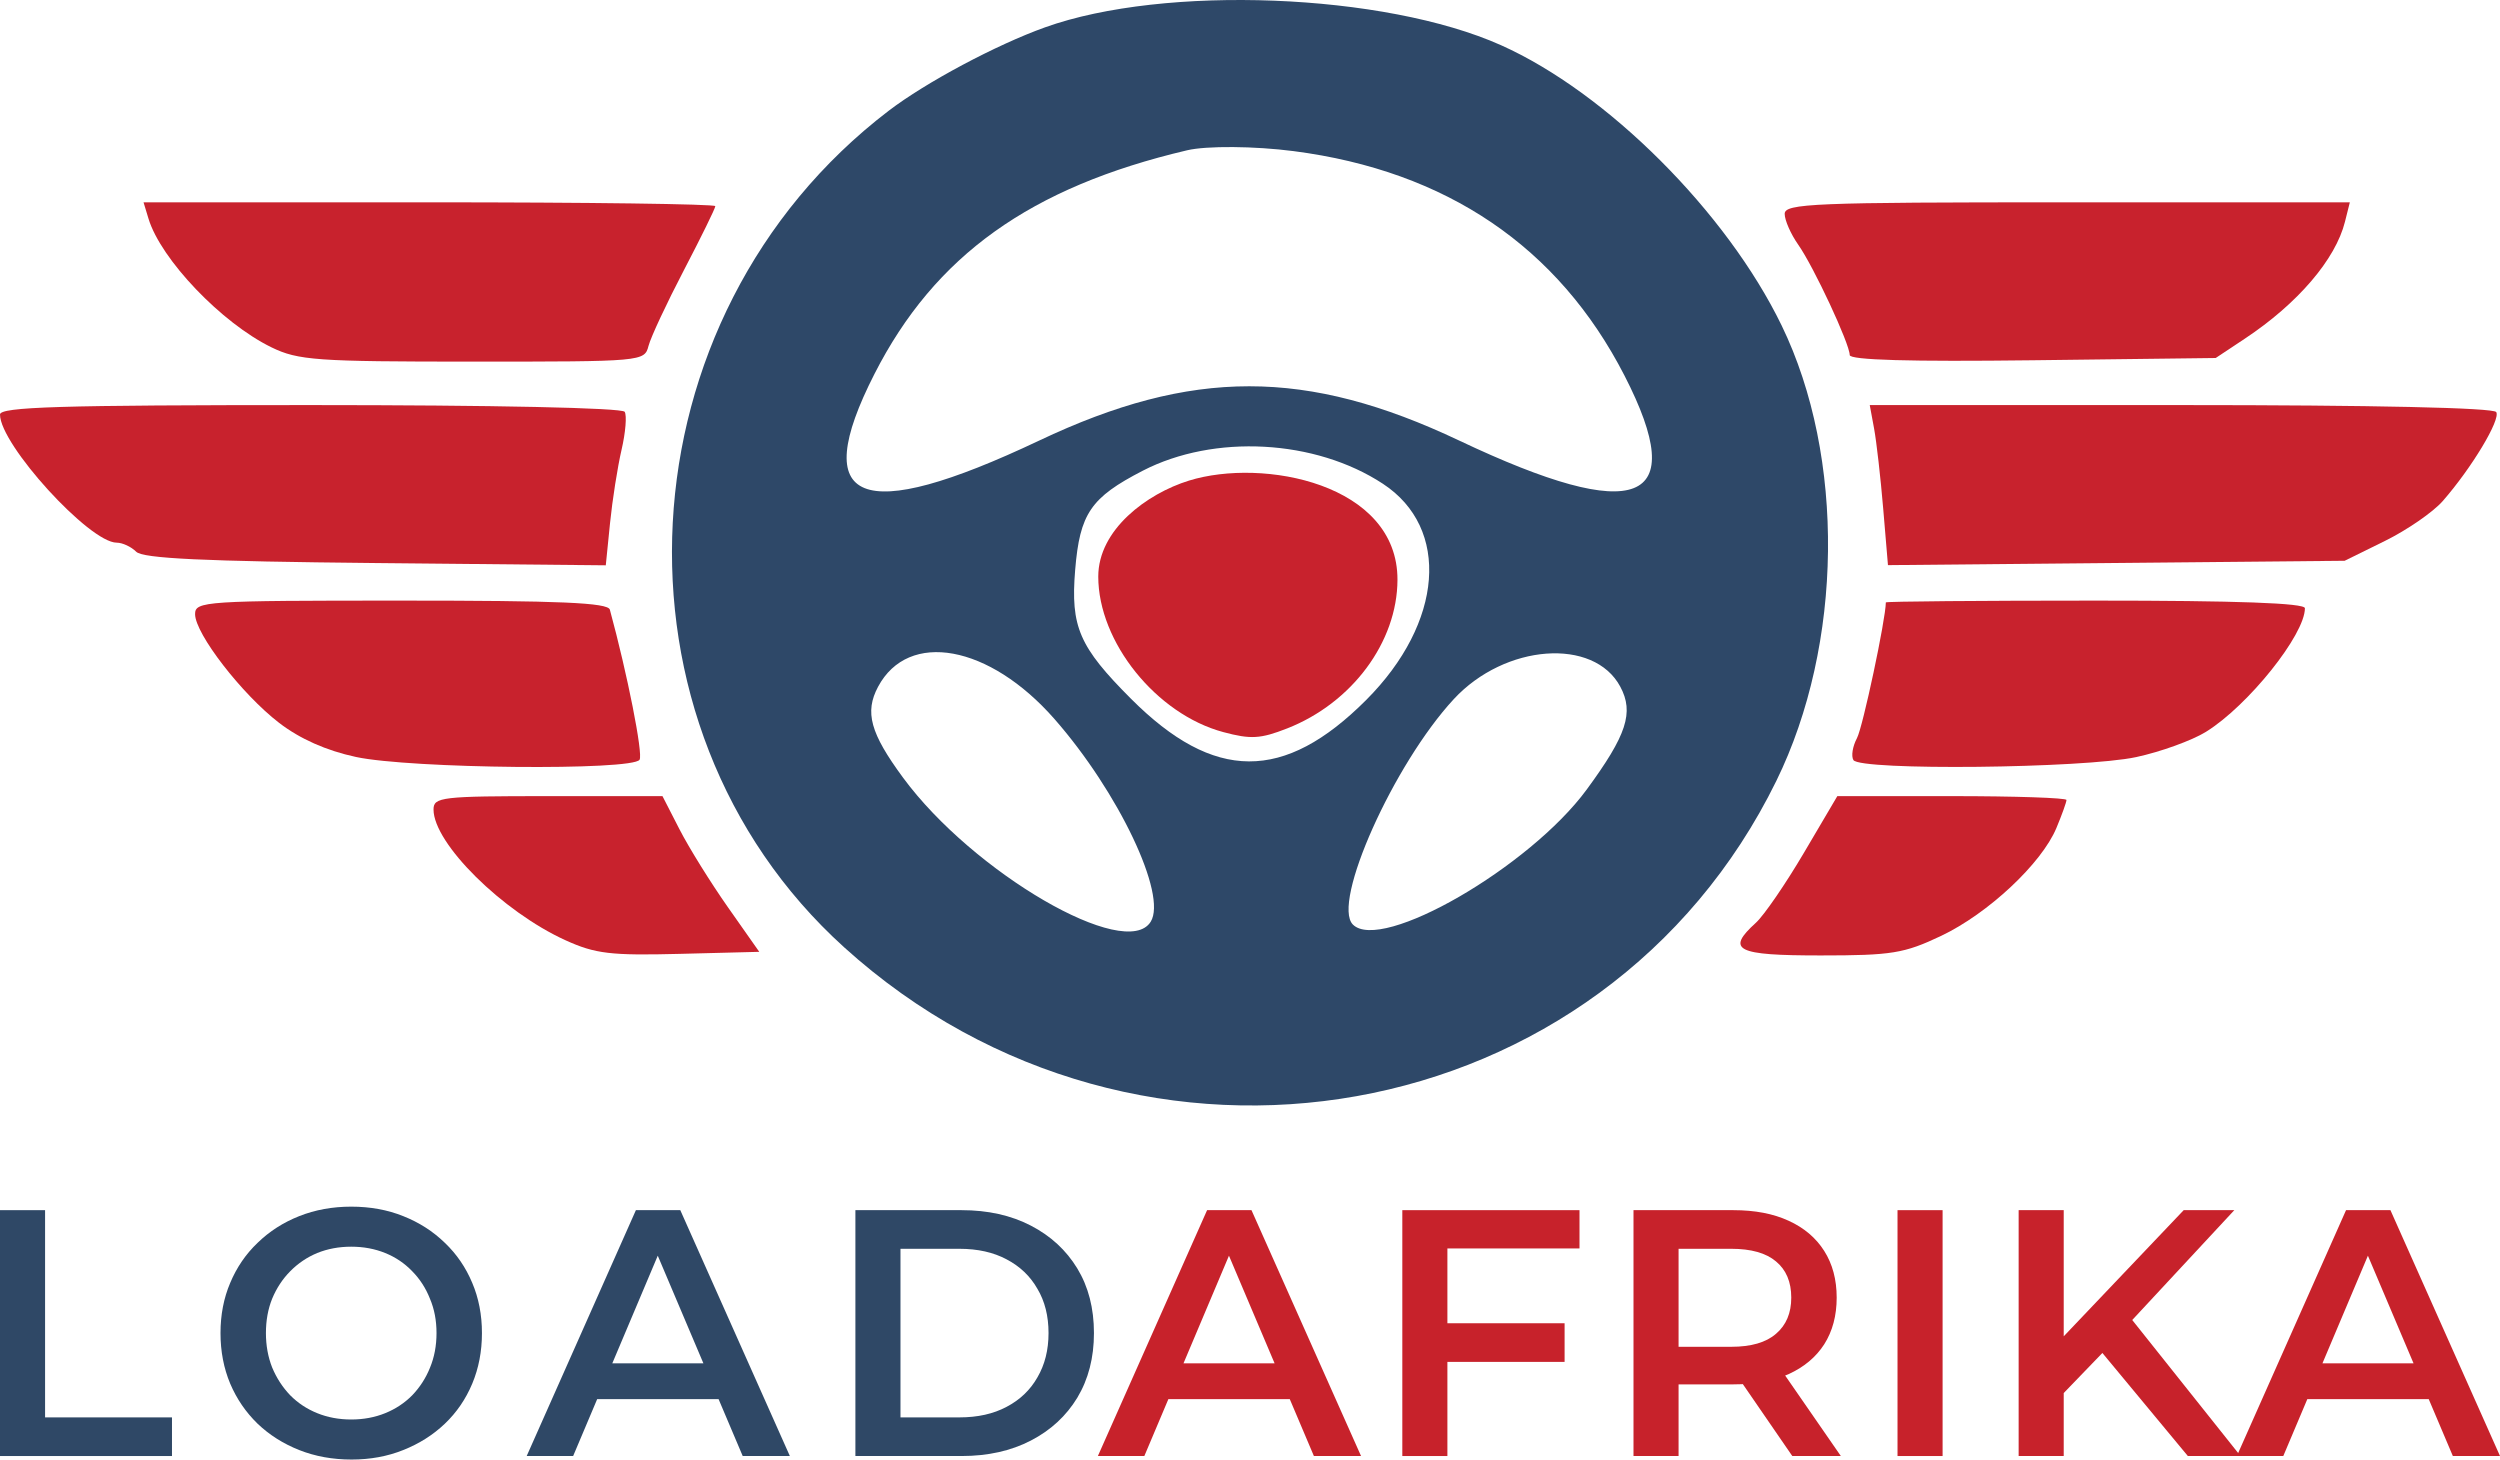
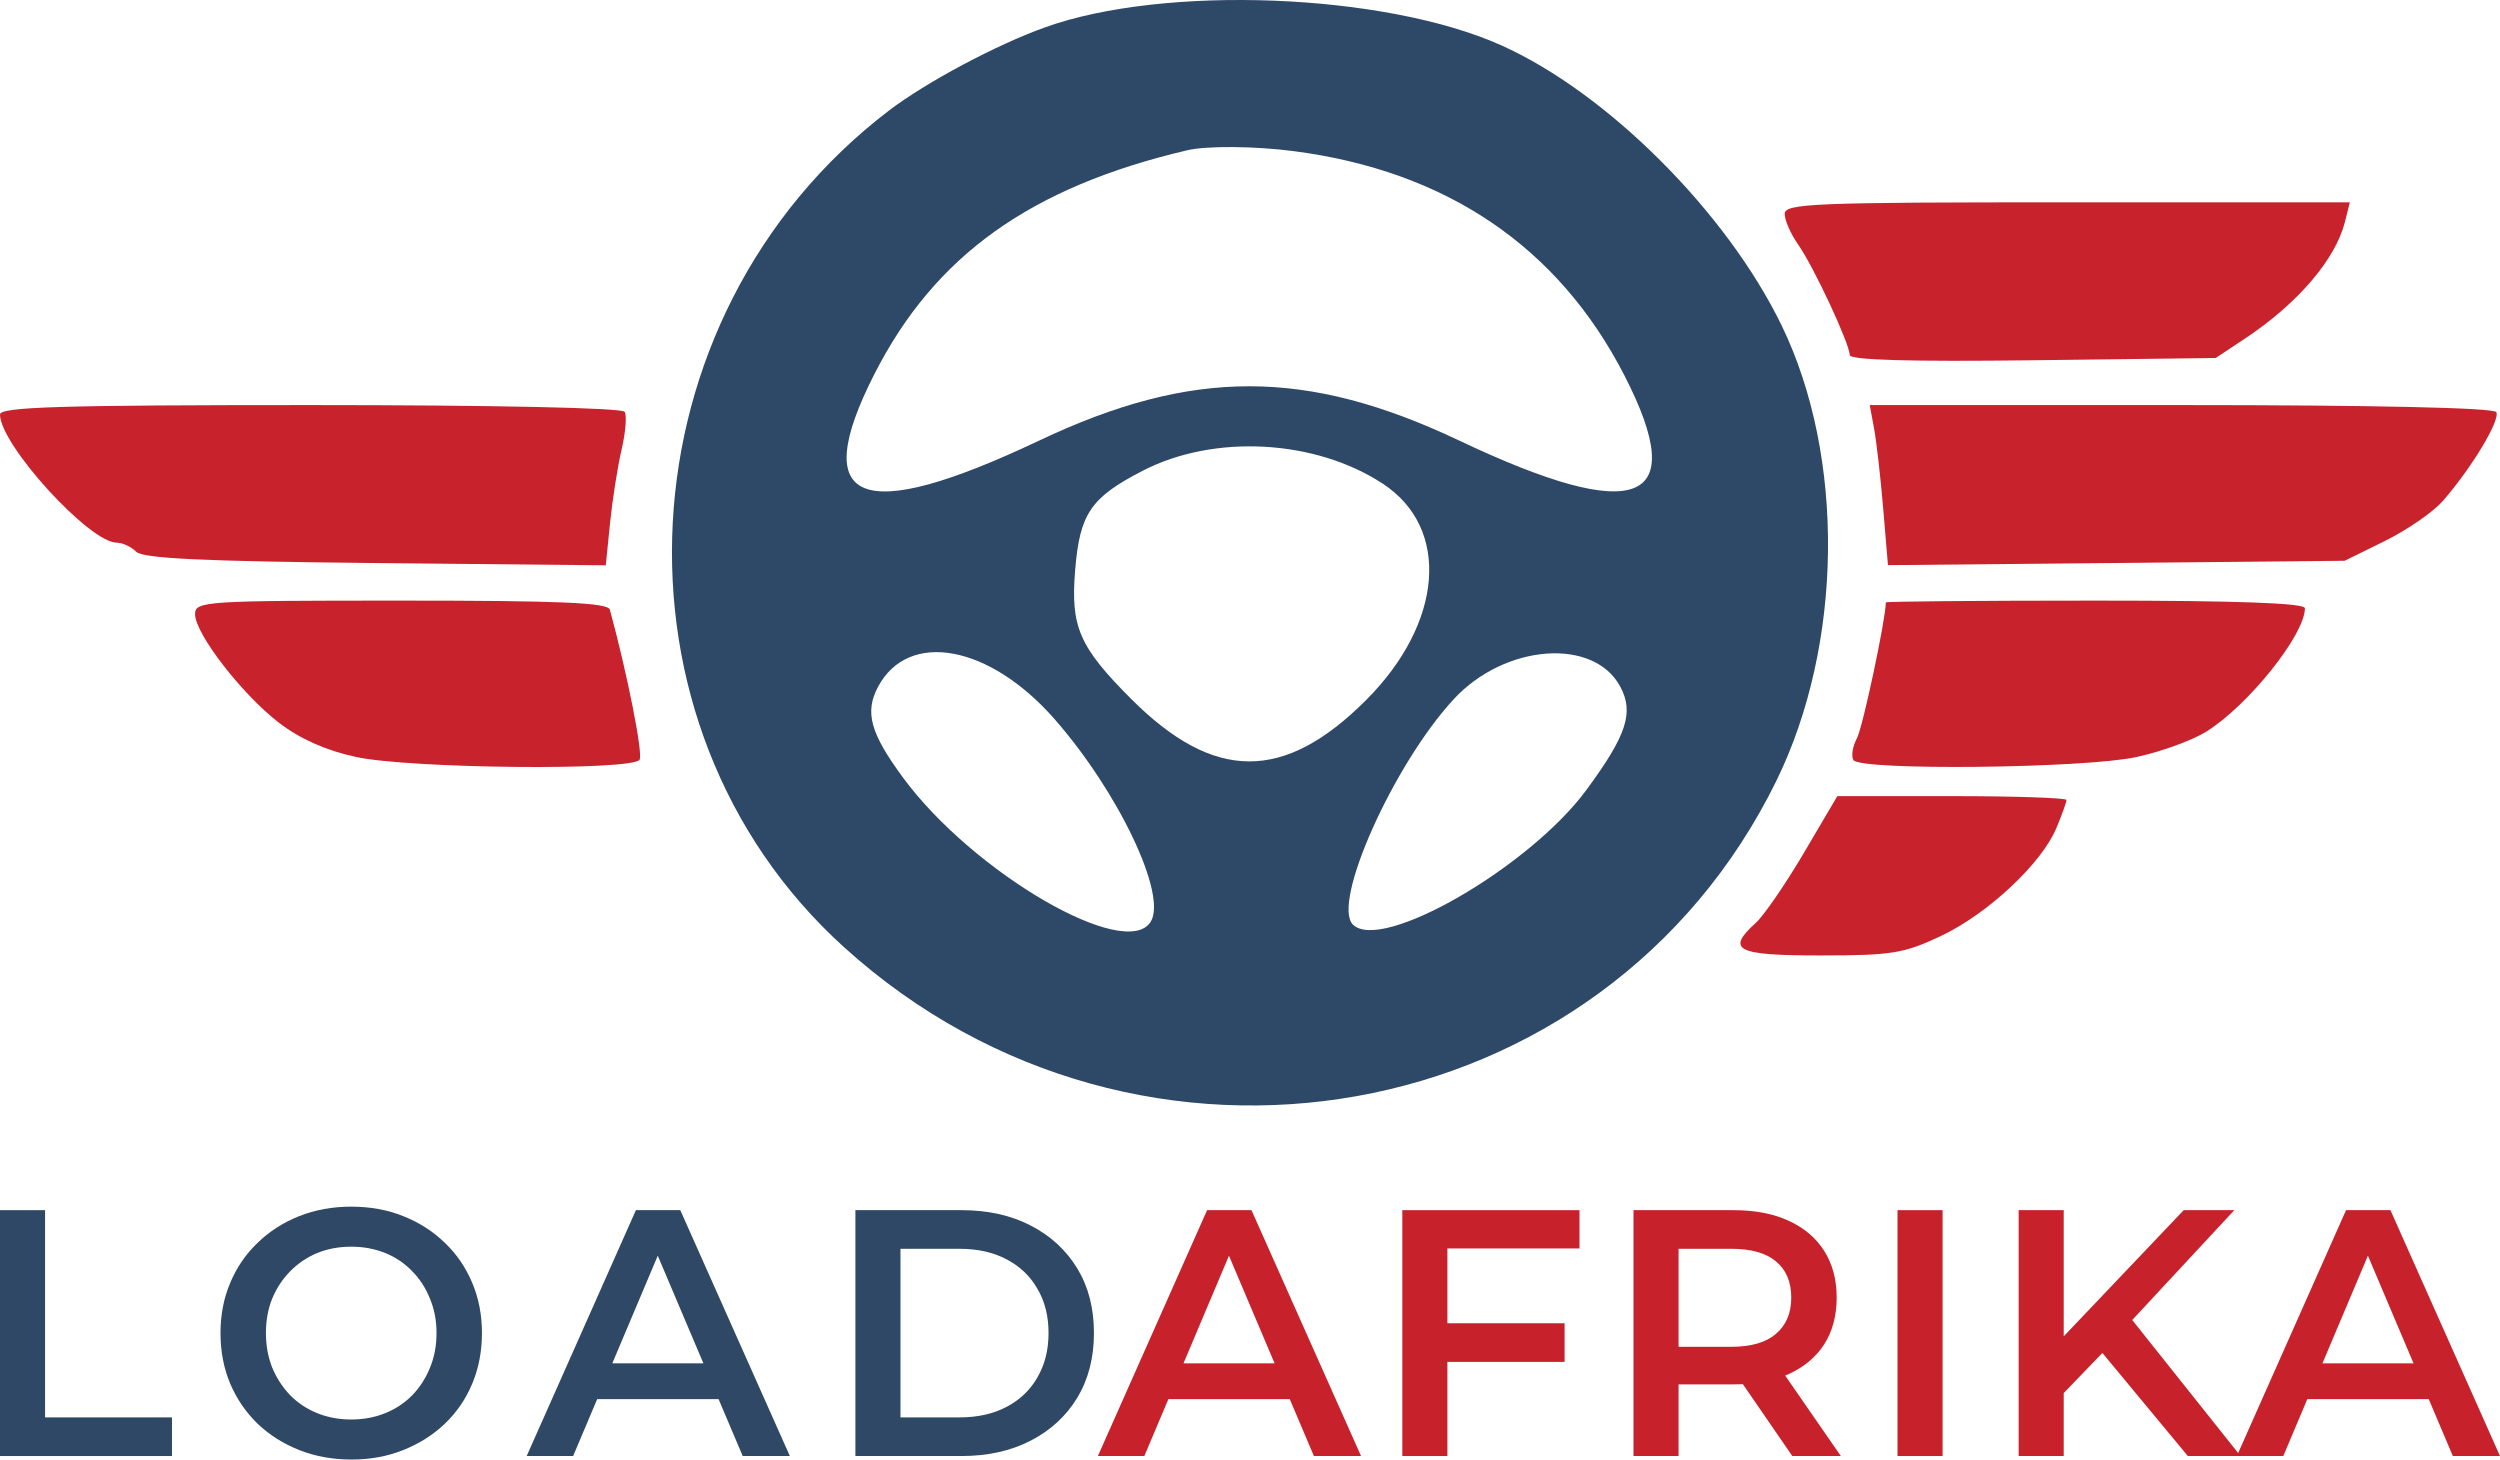
<svg xmlns="http://www.w3.org/2000/svg" width="346" height="202" viewBox="0 0 346 202" fill="none">
  <path d="M151.946 201.514L167.062 167.486H173.205L188.369 201.514H181.843L168.838 170.84H171.333L158.376 201.514H151.946ZM158.904 193.639L160.584 188.681H178.724L180.403 193.639H158.904Z" fill="#C7222B" />
  <path d="M199.792 183.139H216.54V188.486H199.792V183.139ZM200.32 201.514H194.081V167.486H218.603V172.785H200.32V201.514Z" fill="#C7222B" />
  <path d="M226.076 201.514V167.486H239.896C242.872 167.486 245.415 167.972 247.527 168.944C249.67 169.917 251.318 171.31 252.469 173.125C253.621 174.94 254.197 177.095 254.197 179.59C254.197 182.086 253.621 184.241 252.469 186.056C251.318 187.838 249.67 189.215 247.527 190.187C245.415 191.127 242.872 191.597 239.896 191.597H229.531L232.314 188.729V201.514H226.076ZM248.054 201.514L239.561 189.167H246.231L254.773 201.514H248.054ZM232.314 189.41L229.531 186.396H239.609C242.36 186.396 244.423 185.796 245.799 184.597C247.207 183.398 247.911 181.729 247.911 179.59C247.911 177.419 247.207 175.75 245.799 174.583C244.423 173.417 242.36 172.833 239.609 172.833H229.531L232.314 169.722V189.41Z" fill="#C7222B" />
  <path d="M262.616 201.514V167.486H268.855V201.514H262.616Z" fill="#C7222B" />
  <path d="M284.947 193.493L284.611 186.007L302.223 167.486H309.229L294.593 183.236L291.138 187.076L284.947 193.493ZM279.38 201.514V167.486H285.619V201.514H279.38ZM302.799 201.514L289.938 186.007L294.065 181.389L310.093 201.514H302.799Z" fill="#C7222B" />
  <path d="M309.577 201.514L324.693 167.486H330.836L346 201.514H339.474L326.469 170.84H328.964L316.007 201.514H309.577ZM316.535 193.639L318.215 188.681H336.354L338.034 193.639H316.535Z" fill="#C7222B" />
  <path d="M0 201.514V167.486H6.239V196.167H23.802V201.514H0Z" fill="#2F4866" />
  <path d="M48.657 202C46.034 202 43.618 201.562 41.411 200.687C39.203 199.812 37.284 198.597 35.652 197.042C34.021 195.454 32.757 193.606 31.861 191.5C30.965 189.361 30.518 187.028 30.518 184.5C30.518 181.972 30.965 179.655 31.861 177.549C32.757 175.41 34.021 173.563 35.652 172.007C37.284 170.419 39.203 169.188 41.411 168.313C43.618 167.438 46.018 167 48.609 167C51.233 167 53.632 167.438 55.807 168.313C58.015 169.188 59.934 170.419 61.566 172.007C63.198 173.563 64.462 175.41 65.357 177.549C66.253 179.655 66.701 181.972 66.701 184.5C66.701 187.028 66.253 189.361 65.357 191.5C64.462 193.639 63.198 195.486 61.566 197.042C59.934 198.597 58.015 199.812 55.807 200.687C53.632 201.562 51.249 202 48.657 202ZM48.609 196.458C50.305 196.458 51.873 196.167 53.312 195.583C54.752 195 55.999 194.174 57.055 193.104C58.111 192.002 58.927 190.738 59.503 189.312C60.111 187.854 60.414 186.25 60.414 184.5C60.414 182.75 60.111 181.162 59.503 179.736C58.927 178.278 58.111 177.014 57.055 175.944C55.999 174.843 54.752 174 53.312 173.417C51.873 172.833 50.305 172.542 48.609 172.542C46.914 172.542 45.346 172.833 43.906 173.417C42.499 174 41.251 174.843 40.163 175.944C39.108 177.014 38.276 178.278 37.668 179.736C37.092 181.162 36.804 182.75 36.804 184.5C36.804 186.218 37.092 187.806 37.668 189.264C38.276 190.722 39.108 192.002 40.163 193.104C41.219 194.174 42.467 195 43.906 195.583C45.346 196.167 46.914 196.458 48.609 196.458Z" fill="#2F4866" />
  <path d="M72.893 201.514L88.009 167.486H94.152L109.316 201.514H102.79L89.785 170.84H92.28L79.323 201.514H72.893ZM79.851 193.639L81.531 188.681H99.671L101.35 193.639H79.851Z" fill="#2F4866" />
  <path d="M118.387 201.514V167.486H133.072C136.719 167.486 139.918 168.199 142.669 169.625C145.421 171.051 147.564 173.028 149.1 175.556C150.635 178.083 151.403 181.065 151.403 184.5C151.403 187.903 150.635 190.884 149.1 193.444C147.564 195.972 145.421 197.949 142.669 199.375C139.918 200.801 136.719 201.514 133.072 201.514H118.387ZM124.626 196.167H132.784C135.311 196.167 137.486 195.681 139.31 194.708C141.166 193.736 142.589 192.375 143.581 190.625C144.605 188.875 145.117 186.833 145.117 184.5C145.117 182.134 144.605 180.093 143.581 178.375C142.589 176.625 141.166 175.264 139.31 174.292C137.486 173.319 135.311 172.833 132.784 172.833H124.626V196.167Z" fill="#2F4866" />
  <path fill-rule="evenodd" clip-rule="evenodd" d="M207.737 6.254C222.406 12.811 238.968 29.355 246.582 45.055C255.407 63.253 255.103 89.194 245.843 108.08C222.013 156.684 157.764 168.148 116.824 131.102C82.677 100.203 85.679 43.838 122.99 15.333C128.138 11.4 137.881 6.202 144.641 3.781C161.173 -2.142 191.634 -0.947 207.737 6.254ZM164.298 20.799C142.596 25.91 129.37 35.373 121.024 51.757C111.817 69.835 118.999 72.736 143.826 60.974C164.973 50.956 180.806 50.956 201.953 60.974C226.677 72.689 233.987 69.818 224.834 51.991C215.685 34.168 200.186 23.653 179.026 20.914C173.626 20.214 166.998 20.162 164.298 20.799ZM158.161 65.146C150.949 68.866 149.447 71.072 148.802 78.887C148.154 86.757 149.354 89.521 156.534 96.712C168.022 108.218 177.713 108.262 189.091 96.867C199.756 86.184 200.763 73.102 191.393 66.953C182.024 60.804 168.051 60.045 158.161 65.146ZM121.525 95.047C119.645 98.566 120.445 101.469 124.989 107.638C134.68 120.794 155.844 133.096 159.261 127.562C161.559 123.837 154.816 109.639 145.942 99.515C136.923 89.228 125.727 87.18 121.525 95.047ZM201.207 96.756C192.868 105.769 184.267 124.98 187.24 127.958C191.16 131.884 211.708 120.019 219.6 109.273C225.143 101.725 226.159 98.612 224.252 95.043C220.592 88.193 208.284 89.11 201.207 96.756Z" fill="#2E4868" />
-   <path d="M37.566 48.068C30.673 44.708 22.26 35.902 20.549 30.255L19.865 28H59.433C81.195 28 99 28.238 99 28.531C99 28.823 97.049 32.8 94.664 37.369C92.28 41.937 90.072 46.66 89.758 47.862C89.192 50.033 89.008 50.049 65.409 50.049C43.759 50.049 41.268 49.872 37.566 48.068Z" fill="#C8222D" />
  <path d="M248.871 33.859C247.842 32.396 247 30.479 247 29.6C247 28.162 250.97 28 286.108 28H325.217L324.542 30.695C323.238 35.902 318.006 42.012 310.699 46.862L306.652 49.548L281.326 49.861C264.371 50.072 256 49.832 256 49.139C256 47.592 251.015 36.906 248.871 33.859Z" fill="#C8222D" />
  <path d="M16.153 75.106C12.369 75.106 0 61.525 0 57.37C0 56.316 8.303 56.063 42.941 56.063C68.302 56.063 86.117 56.444 86.456 56.994C86.772 57.506 86.577 59.873 86.022 62.256C85.467 64.638 84.75 69.208 84.427 72.413L83.84 78.239L51.969 77.925C28.154 77.69 19.782 77.295 18.849 76.359C18.162 75.67 16.949 75.106 16.153 75.106Z" fill="#C8222D" />
  <path d="M260.635 70.396C260.273 66.096 259.706 61.111 259.375 59.32L258.773 56.063H301.827C328.41 56.063 345.11 56.433 345.478 57.03C346.114 58.06 342.09 64.754 338.076 69.346C336.743 70.871 333.143 73.354 330.076 74.865L324.5 77.611L261.293 78.215L260.635 70.396Z" fill="#C8222D" />
-   <path d="M169.309 101.324C160.029 98.837 152 88.853 152 79.8C152 73.311 158.715 68.326 164.555 66.516C174.8 63.341 193.457 66.928 193.41 80.255C193.381 88.859 187.113 97.298 178.14 100.814C174.442 102.264 173.101 102.341 169.309 101.324Z" fill="#C8222D" />
  <path d="M38.623 100.039C33.48 96.085 27 87.702 27 85.001C27 83.21 28.309 83.124 55.531 83.124C77.508 83.124 84.141 83.411 84.404 84.376C86.832 93.297 89.018 104.333 88.518 105.144C87.568 106.684 56.81 106.387 49.263 104.764C45.156 103.88 41.522 102.267 38.623 100.039Z" fill="#C8222D" />
  <path d="M257.006 102.155C257.811 100.648 260.986 85.711 260.999 83.374C260.999 83.236 274.05 83.124 290 83.124C309.581 83.124 319 83.465 319 84.176C319 87.848 311.132 97.675 305.3 101.288C303.371 102.483 299.027 104.056 295.646 104.782C288.372 106.348 257.425 106.672 256.513 105.194C256.18 104.654 256.402 103.287 257.006 102.155Z" fill="#C8222D" />
-   <path d="M78.267 130.133C69.538 126.167 60 116.719 60 112.038C60 110.313 61.095 110.184 75.843 110.184H91.686L94.053 114.799C95.356 117.336 98.37 122.184 100.752 125.573L105.082 131.733L94.058 132.016C84.518 132.261 82.391 132.007 78.267 130.133Z" fill="#C8222D" />
  <path d="M243.022 127.704C244.134 126.695 247.123 122.341 249.664 118.027L254.285 110.184H270.143C278.864 110.184 286 110.424 286 110.717C286 111.011 285.373 112.755 284.607 114.593C282.556 119.511 275.149 126.443 268.645 129.529C263.531 131.956 261.818 132.234 251.973 132.234C240.259 132.234 238.827 131.509 243.022 127.704Z" fill="#C8222D" />
</svg>